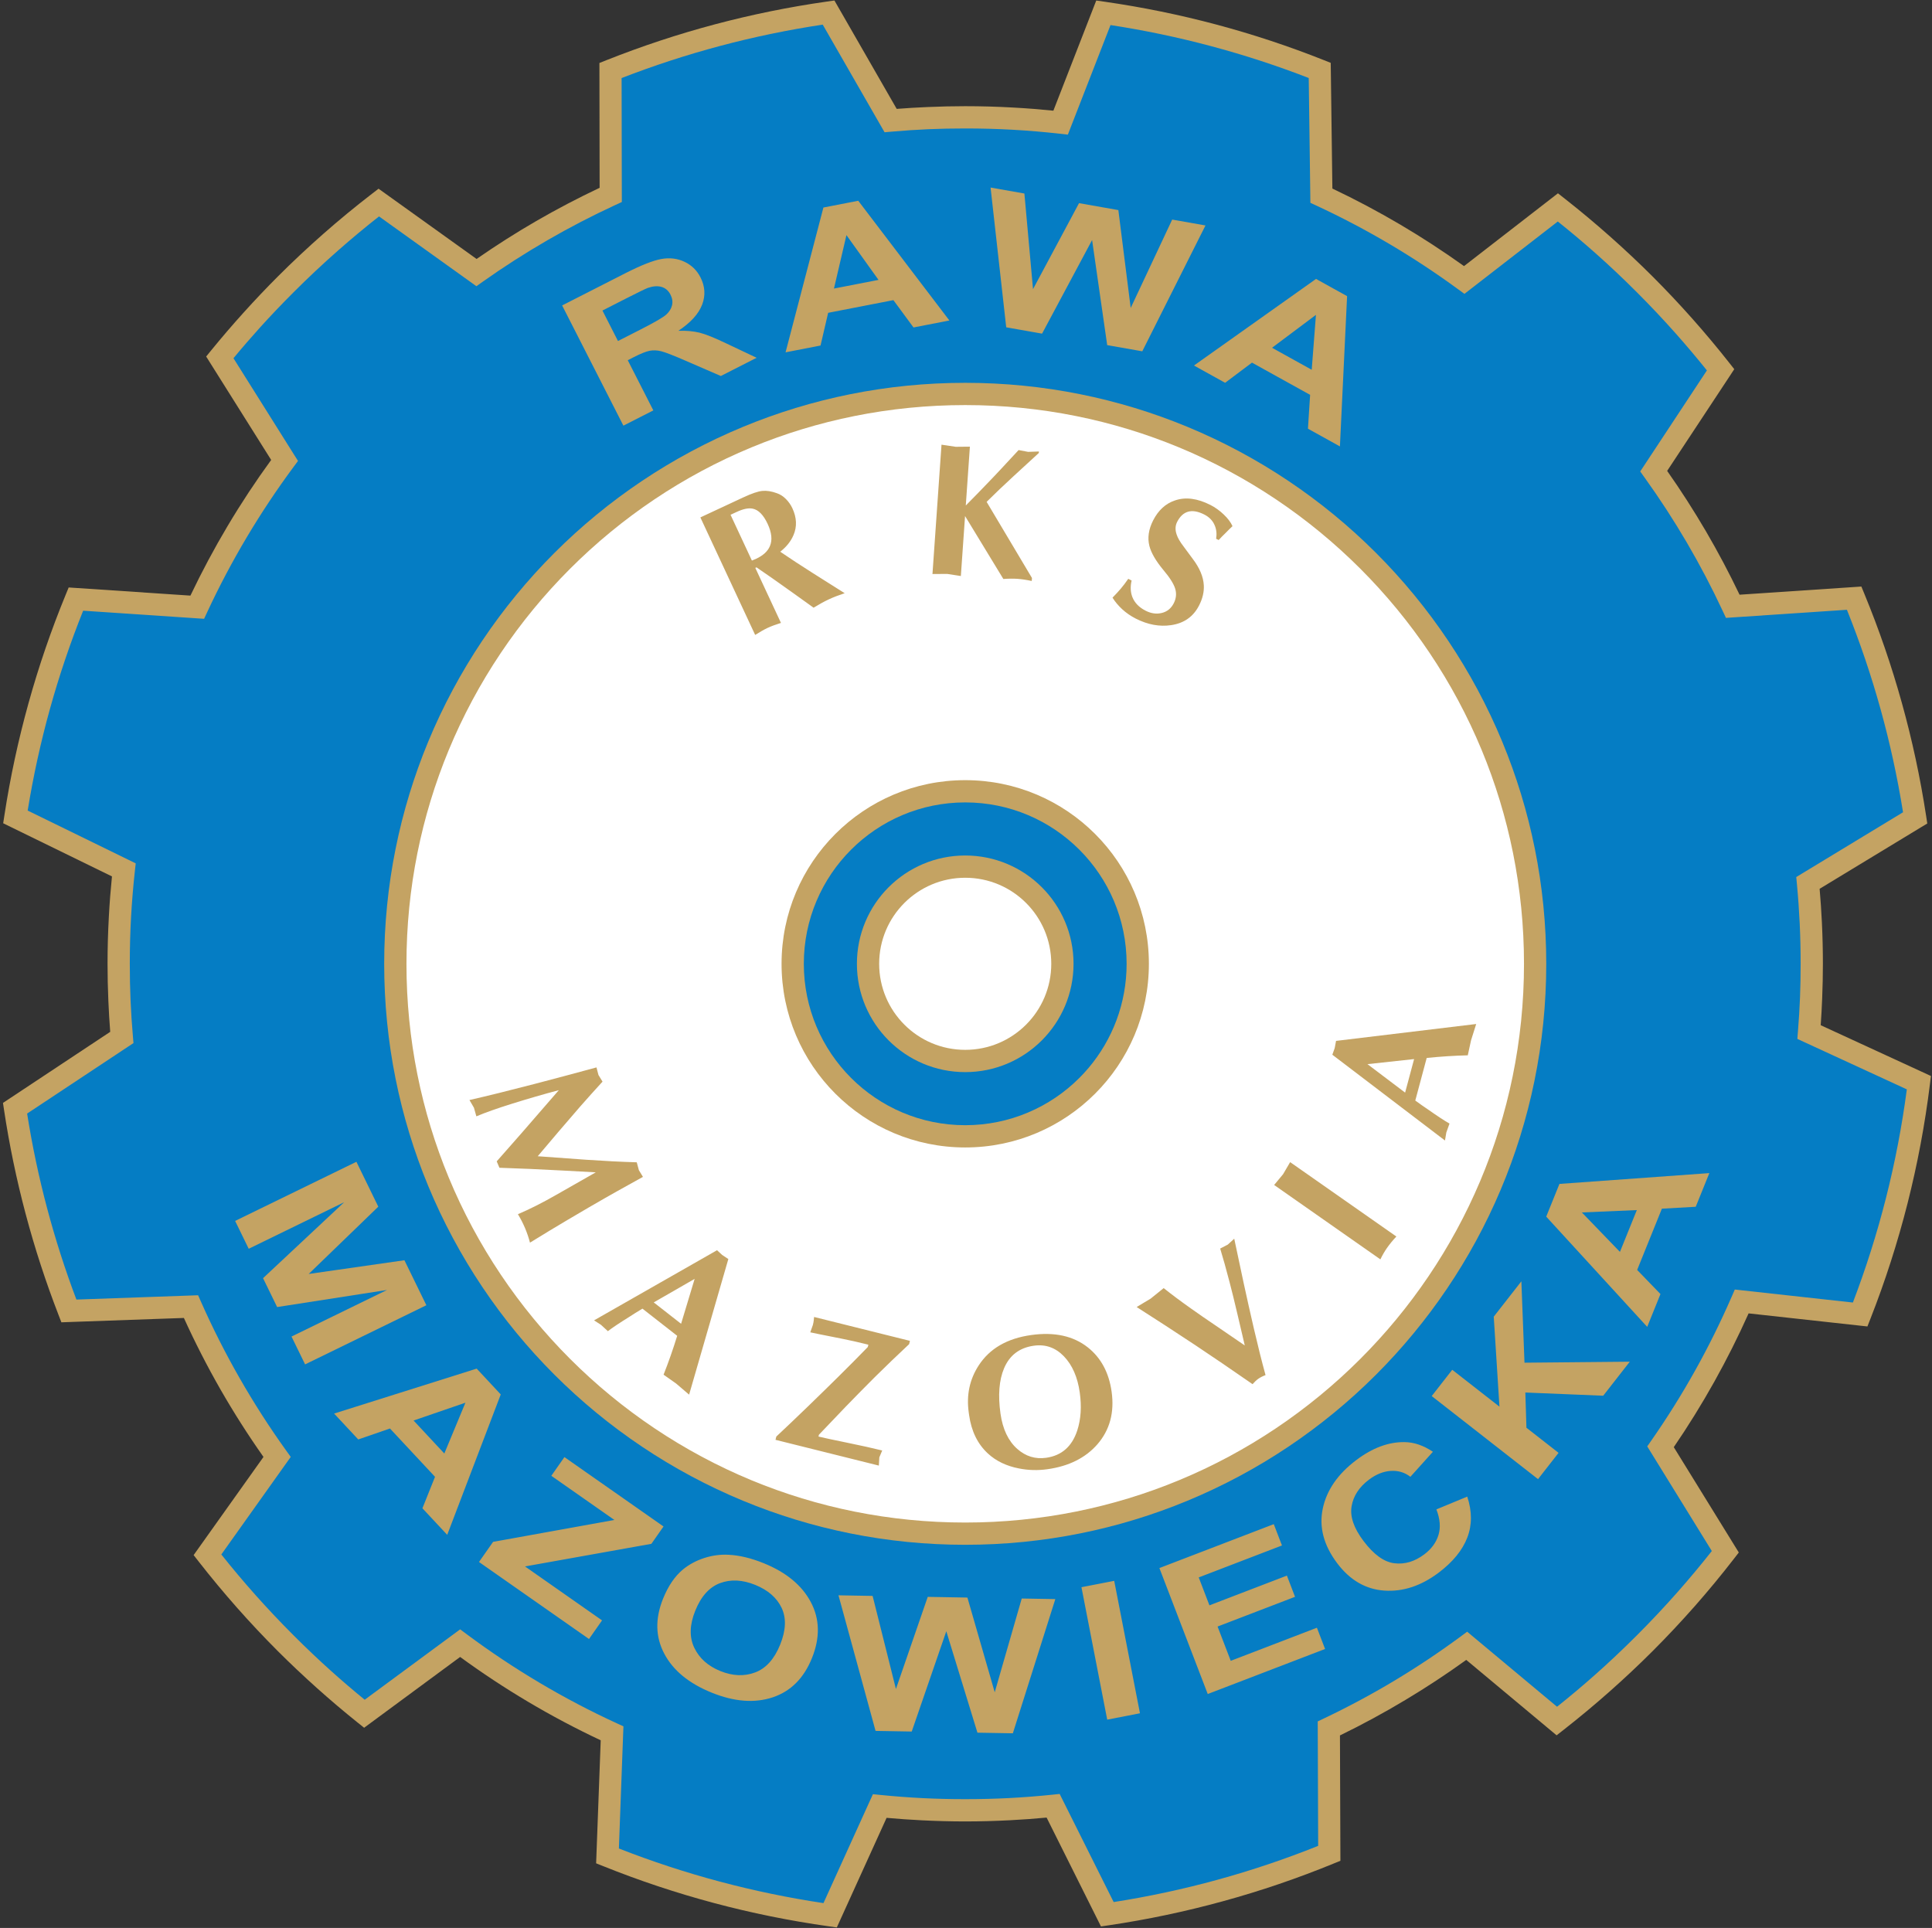
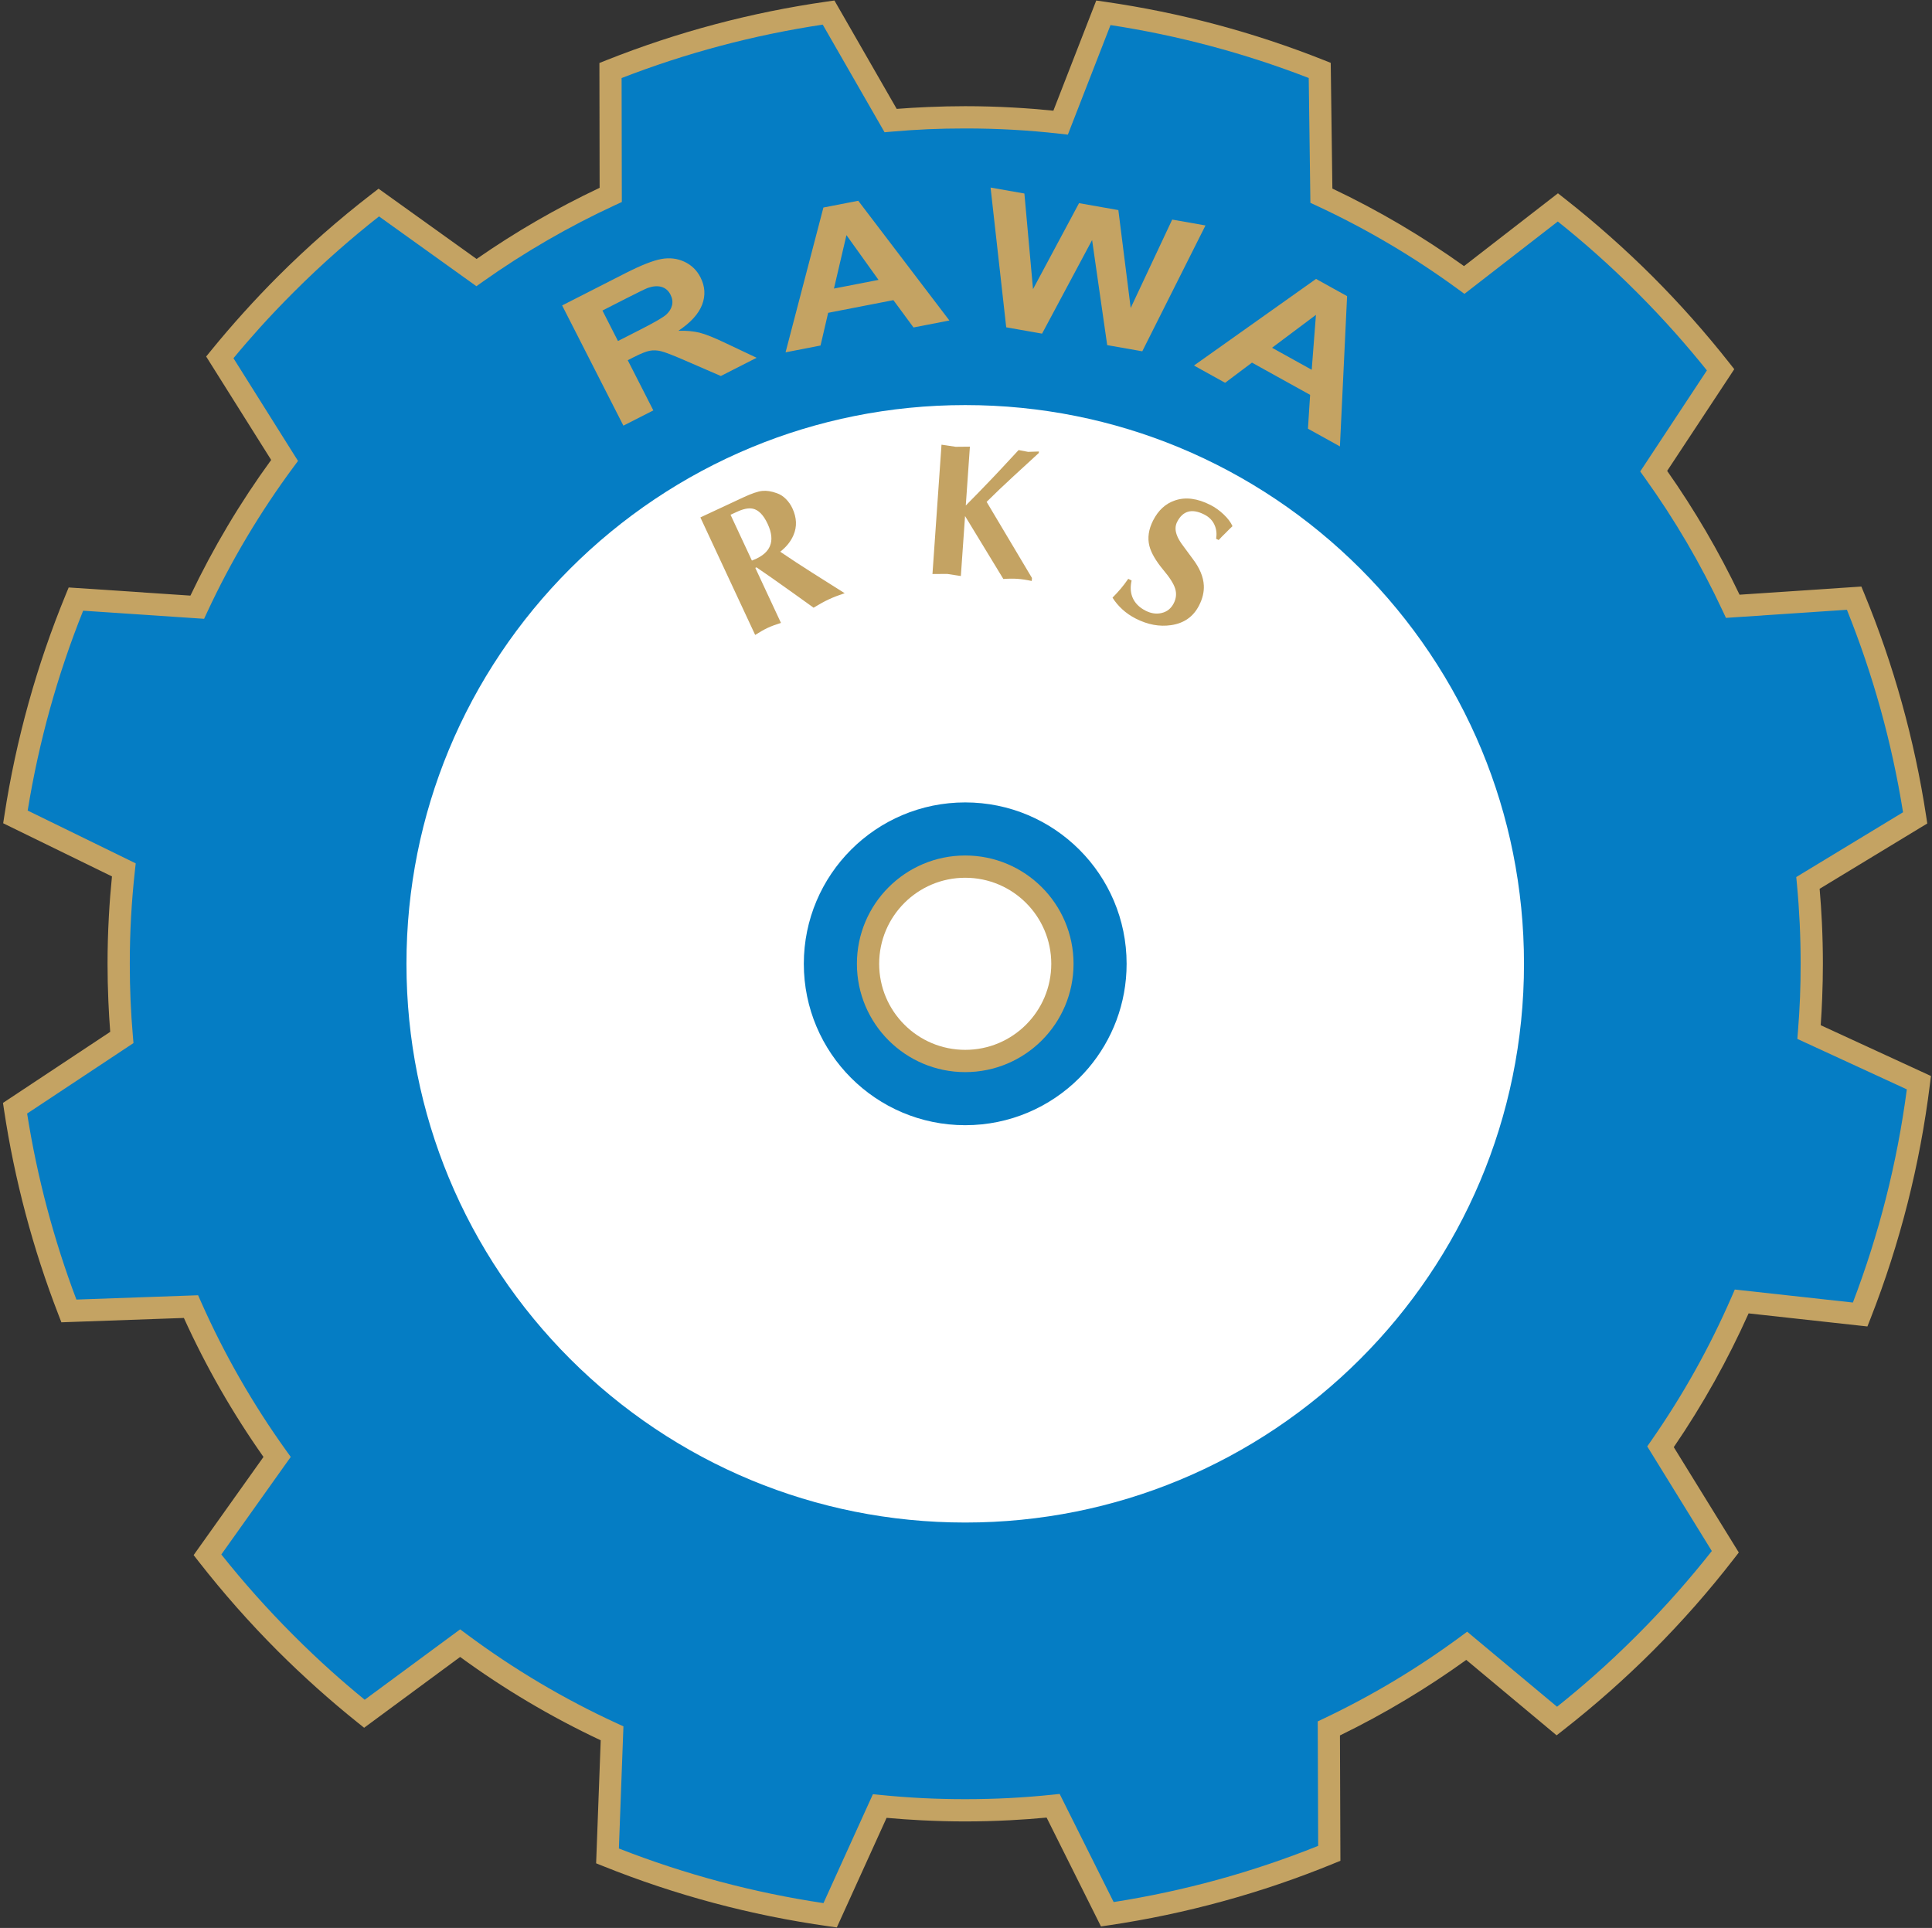
<svg xmlns="http://www.w3.org/2000/svg" width="492pt" height="491pt" viewBox="0 0 492 491" version="1.1">
  <rect x="0" y="0" width="492" height="491" fill="#333333" stroke="none" />
  <g id="surface1">
    <path style=" stroke:none;fill-rule:nonzero;fill:rgb(76.952%,63.867%,38.818%);fill-opacity:1;" d="M 338.906 17.902 L 339.301 48.02 C 345.238 50.84 351.023 53.914 356.645 57.23 C 362.191 60.504 367.59 64.023 372.824 67.77 L 395.004 50.578 L 396.746 49.23 L 398.48 50.594 C 402.34 53.621 406.164 56.816 409.949 60.172 C 413.766 63.555 417.398 66.973 420.844 70.414 C 424.293 73.863 427.66 77.438 430.941 81.133 C 434.195 84.797 437.348 88.562 440.391 92.426 L 441.645 94.02 L 440.523 95.727 L 424.555 119.926 C 428.027 124.863 431.324 130 434.438 135.316 C 437.504 140.562 440.359 145.945 442.992 151.457 L 471.988 149.516 L 474.012 149.379 L 474.789 151.266 C 478.504 160.285 481.703 169.57 484.344 179.086 C 486.961 188.504 489.027 198.109 490.516 207.871 L 490.797 209.723 L 489.176 210.703 L 463.383 226.355 C 463.633 229.234 463.828 232.117 463.965 235 C 464.133 238.578 464.215 242.066 464.215 245.461 C 464.215 248.266 464.156 251.207 464.031 254.281 C 463.938 256.629 463.816 258.898 463.66 261.098 L 489.852 273.164 L 491.73 274.031 L 491.477 276.078 C 490.203 286.395 488.293 296.523 485.785 306.426 C 483.238 316.473 480.078 326.281 476.344 335.801 L 475.551 337.816 L 473.41 337.582 L 445.297 334.488 C 442.648 340.406 439.742 346.191 436.598 351.828 C 433.371 357.602 429.914 363.184 426.242 368.555 L 441.77 393.715 L 442.801 395.383 L 441.605 396.926 C 438.355 401.125 435.016 405.164 431.602 409.043 C 428.121 412.988 424.535 416.812 420.844 420.504 C 417.359 423.988 413.684 427.441 409.824 430.859 C 406.051 434.199 402.172 437.426 398.203 440.535 L 396.402 441.945 L 394.648 440.48 L 373.395 422.738 C 368.398 426.34 363.227 429.746 357.895 432.938 C 352.453 436.203 346.895 439.219 341.23 441.973 L 341.34 472 L 341.348 473.895 L 339.59 474.613 C 330.488 478.344 321.105 481.551 311.473 484.191 C 301.957 486.805 292.25 488.859 282.398 490.32 L 280.371 490.621 L 279.453 488.781 L 266.527 462.895 C 263.426 463.188 260.309 463.414 257.172 463.574 C 253.312 463.773 249.52 463.875 245.801 463.875 C 242.199 463.875 238.516 463.777 234.758 463.59 C 231.75 463.441 228.758 463.23 225.777 462.961 L 213.98 488.941 L 213.102 490.875 L 211.012 490.578 C 201.094 489.184 191.363 487.199 181.863 484.668 C 172.219 482.094 162.801 478.953 153.656 475.281 L 151.809 474.543 L 151.883 472.559 L 152.977 443.211 C 146.617 440.219 140.449 436.949 134.496 433.414 C 128.547 429.883 122.77 426.07 117.176 421.988 L 94.469 438.734 L 92.727 440.02 L 91.027 438.656 C 87.527 435.852 84.066 432.914 80.652 429.855 C 77.172 426.734 73.871 423.613 70.758 420.504 C 63.625 413.367 56.895 405.758 50.609 397.711 L 49.309 396.047 L 50.531 394.332 L 67.098 371.047 C 63.168 365.469 59.512 359.73 56.148 353.863 C 52.773 347.969 49.66 341.891 46.828 335.652 L 17.641 336.688 L 15.633 336.762 L 14.906 334.883 C 11.66 326.508 8.859 317.926 6.531 309.16 C 4.223 300.48 2.379 291.637 1.027 282.664 L 0.758 280.883 L 2.27 279.883 L 28.066 262.785 C 27.871 260.273 27.715 257.668 27.598 254.969 C 27.457 251.684 27.387 248.512 27.387 245.461 C 27.387 241.465 27.5 237.41 27.727 233.309 C 27.91 229.906 28.176 226.535 28.512 223.203 L 2.684 210.582 L 0.812 209.664 L 1.125 207.625 C 2.609 197.949 4.664 188.426 7.258 179.09 C 9.875 169.656 13.039 160.449 16.715 151.5 L 17.488 149.613 L 19.516 149.75 L 48.492 151.688 C 51.387 145.613 54.547 139.699 57.961 133.961 C 61.395 128.188 65.098 122.574 69.055 117.137 L 53.582 92.516 L 52.504 90.797 L 53.781 89.227 C 56.426 85.98 59.18 82.773 62.039 79.605 C 64.973 76.355 67.883 73.289 70.758 70.414 C 74.508 66.664 78.395 63.023 82.406 59.496 C 86.352 56.023 90.465 52.637 94.73 49.348 L 96.402 48.059 L 98.109 49.281 L 121.367 65.953 C 126.328 62.504 131.402 59.277 136.574 56.285 C 141.82 53.25 147.203 50.43 152.699 47.832 L 152.648 17.953 L 152.645 16.039 L 154.43 15.328 C 163.422 11.758 172.645 8.699 182.066 6.195 C 191.383 3.723 200.906 1.773 210.602 0.395 L 212.492 0.125 L 213.449 1.789 L 228.352 27.73 C 230.863 27.535 233.465 27.379 236.16 27.262 C 239.484 27.117 242.699 27.043 245.801 27.043 C 249.863 27.043 253.977 27.16 258.141 27.395 C 261.547 27.582 264.918 27.848 268.25 28.188 L 278.352 2.23 L 279.168 0.133 L 281.383 0.449 C 291.008 1.836 300.457 3.777 309.695 6.238 C 319.047 8.73 328.199 11.766 337.121 15.309 L 338.879 16.008 L 338.906 17.902 " />
    <path style=" stroke:none;fill-rule:nonzero;fill:rgb(1.961%,49.022%,76.952%);fill-opacity:1;" d="M 333.68 49.867 L 333.281 19.867 C 325.164 16.719 316.812 13.988 308.258 11.711 C 299.945 9.492 291.449 7.711 282.801 6.383 L 272.73 32.25 L 271.941 34.285 L 269.785 34.047 C 265.812 33.598 261.824 33.262 257.832 33.039 C 253.93 32.824 249.922 32.715 245.801 32.715 C 242.523 32.715 239.391 32.777 236.402 32.906 C 233.387 33.039 230.266 33.246 227.047 33.527 L 225.262 33.684 L 224.355 32.109 L 209.516 6.273 C 200.672 7.605 191.992 9.41 183.508 11.664 C 174.887 13.957 166.477 16.703 158.297 19.879 L 158.352 49.633 L 158.355 51.445 L 156.715 52.203 C 150.785 54.941 145.012 57.938 139.41 61.18 C 133.715 64.477 128.227 67.996 122.969 71.723 L 121.32 72.891 L 119.691 71.723 L 96.523 55.113 C 93.02 57.867 89.559 60.746 86.148 63.746 C 82.254 67.172 78.457 70.73 74.766 74.426 C 71.738 77.453 68.887 80.445 66.223 83.395 C 63.934 85.934 61.672 88.543 59.453 91.227 L 74.859 115.754 L 75.891 117.387 L 74.738 118.941 C 70.492 124.676 66.516 130.648 62.832 136.84 C 59.176 142.984 55.824 149.32 52.797 155.824 L 51.977 157.594 L 50.043 157.465 L 21.176 155.531 C 17.914 163.676 15.078 172.039 12.703 180.598 C 10.371 189.004 8.477 197.621 7.047 206.43 L 32.773 219.004 L 34.562 219.879 L 34.344 221.852 C 33.914 225.762 33.59 229.688 33.371 233.617 C 33.16 237.453 33.055 241.402 33.055 245.461 C 33.055 248.707 33.117 251.805 33.246 254.746 C 33.371 257.723 33.574 260.805 33.848 263.984 L 33.992 265.645 L 32.586 266.578 L 6.906 283.598 C 8.203 291.805 9.91 299.855 12 307.723 C 14.105 315.648 16.598 323.406 19.457 330.969 L 48.531 329.938 L 50.449 329.871 L 51.223 331.621 C 54.176 338.277 57.461 344.758 61.066 351.051 C 64.715 357.422 68.652 363.547 72.855 369.398 L 74.039 371.043 L 72.867 372.688 L 56.363 395.887 C 62.074 403.066 68.219 409.949 74.766 416.492 C 77.996 419.727 81.215 422.777 84.418 425.648 C 87.152 428.098 89.973 430.512 92.875 432.883 L 115.504 416.195 L 117.184 414.957 L 118.859 416.203 C 124.781 420.617 130.965 424.738 137.375 428.543 C 143.758 432.332 150.32 435.781 157.043 438.871 L 158.762 439.66 L 158.691 441.539 L 157.605 470.766 C 165.953 474.039 174.531 476.859 183.305 479.199 C 191.926 481.496 200.734 483.332 209.703 484.676 L 221.453 458.789 L 222.297 456.938 L 224.312 457.141 C 227.855 457.496 231.426 457.766 235.023 457.945 C 238.488 458.117 242.082 458.203 245.801 458.203 C 249.613 458.203 253.309 458.113 256.883 457.93 C 260.582 457.738 264.258 457.453 267.902 457.078 L 269.852 456.875 L 270.727 458.629 L 283.602 484.41 C 292.605 483 301.41 481.102 309.988 478.746 C 318.754 476.34 327.328 473.449 335.684 470.098 L 335.578 440.191 L 335.57 438.402 L 337.184 437.633 C 343.328 434.707 349.273 431.52 354.996 428.09 C 360.781 424.621 366.402 420.879 371.844 416.871 L 373.625 415.555 L 375.328 416.98 L 396.516 434.668 C 399.773 432.07 402.965 429.391 406.078 426.629 C 409.688 423.438 413.273 420.055 416.836 416.492 C 420.469 412.859 423.977 409.125 427.348 405.301 C 430.332 401.91 433.195 398.48 435.93 395.008 L 420.461 369.945 L 419.484 368.363 L 420.539 366.848 C 424.551 361.086 428.266 355.156 431.656 349.082 C 435.051 343.012 438.152 336.754 440.953 330.32 L 441.785 328.41 L 443.844 328.641 L 471.855 331.723 C 475.16 323.062 477.984 314.16 480.293 305.055 C 482.574 296.047 484.352 286.828 485.59 277.434 L 459.508 265.414 L 457.711 264.586 L 457.867 262.625 C 458.102 259.676 458.277 256.816 458.387 254.059 C 458.492 251.355 458.547 248.488 458.547 245.461 C 458.547 241.93 458.469 238.531 458.316 235.266 C 458.152 231.84 457.914 228.461 457.598 225.121 L 457.43 223.363 L 458.949 222.441 L 484.625 206.863 C 483.188 197.902 481.27 189.137 478.898 180.594 C 476.5 171.957 473.633 163.516 470.332 155.297 L 441.453 157.23 L 439.527 157.359 L 438.707 155.605 C 435.926 149.641 432.871 143.824 429.566 138.176 C 426.273 132.547 422.688 127.031 418.824 121.645 L 417.695 120.07 L 418.77 118.445 L 434.676 94.336 C 432.102 91.121 429.445 87.977 426.711 84.895 C 423.543 81.332 420.25 77.84 416.836 74.426 C 413.312 70.898 409.766 67.555 406.207 64.398 C 403.152 61.695 399.988 59.027 396.707 56.41 L 374.609 73.539 L 372.93 74.84 L 371.211 73.586 C 365.605 69.488 359.785 65.652 353.766 62.102 C 347.793 58.578 341.637 55.336 335.316 52.402 L 333.699 51.652 L 333.68 49.867 " />
-     <path style=" stroke:none;fill-rule:nonzero;fill:rgb(76.952%,63.867%,38.818%);fill-opacity:1;" d="M 302.379 108.703 C 320.504 116.211 336.801 127.199 350.43 140.828 C 364.059 154.461 375.047 170.758 382.555 188.883 C 389.777 206.324 393.766 225.434 393.766 245.461 C 393.766 286.32 377.203 323.312 350.43 350.086 C 336.801 363.719 320.504 374.703 302.379 382.211 C 284.938 389.438 265.828 393.422 245.801 393.422 C 225.777 393.422 206.664 389.438 189.223 382.211 C 171.098 374.703 154.801 363.719 141.172 350.086 C 127.543 336.457 116.555 320.16 109.047 302.035 C 101.824 284.594 97.836 265.484 97.836 245.461 C 97.836 225.434 101.824 206.324 109.047 188.883 C 116.555 170.758 127.543 154.461 141.172 140.828 C 154.801 127.199 171.098 116.211 189.223 108.707 C 206.664 101.48 225.777 97.496 245.801 97.496 C 265.828 97.496 284.938 101.48 302.379 108.703 " />
    <path style=" stroke:none;fill-rule:nonzero;fill:rgb(100%,100%,100%);fill-opacity:1;" d="M 346.422 144.84 C 333.289 131.711 317.625 121.137 300.23 113.934 C 283.477 106.992 265.094 103.164 245.801 103.164 C 226.508 103.164 208.125 106.992 191.371 113.934 C 173.977 121.137 158.312 131.711 145.18 144.84 C 132.051 157.969 121.48 173.637 114.273 191.027 C 107.336 207.781 103.508 226.164 103.508 245.461 C 103.508 264.754 107.336 283.137 114.273 299.887 C 121.48 317.281 132.051 332.949 145.18 346.078 C 158.312 359.211 173.977 369.781 191.371 376.984 C 208.125 383.926 226.508 387.754 245.801 387.754 C 265.094 387.754 283.477 383.926 300.23 376.984 C 317.625 369.781 333.289 359.211 346.422 346.078 C 372.172 320.332 388.098 284.758 388.098 245.461 C 388.098 226.164 384.266 207.781 377.328 191.027 C 370.121 173.637 359.551 157.969 346.422 144.84 " />
-     <path style=" stroke:none;fill-rule:nonzero;fill:rgb(76.952%,63.867%,38.818%);fill-opacity:1;" d="M 59.879 310.941 L 90.762 295.879 L 96.336 307.312 L 78.613 324.449 L 102.988 320.953 L 108.578 332.414 L 77.695 347.477 L 74.238 340.387 L 98.551 328.527 L 70.574 332.875 L 66.988 325.52 L 87.648 306.176 L 63.336 318.031 Z M 113.887 390.887 L 107.574 384.121 L 110.781 376.109 L 99.305 363.805 L 91.23 366.594 L 85.082 360 L 121.391 348.555 L 127.52 355.129 Z M 113.152 370.176 L 118.523 357.234 L 105.32 361.773 Z M 121.98 397.801 L 125.57 392.676 L 156.461 387.098 L 140.398 375.852 L 143.734 371.086 L 168.973 388.758 L 165.879 393.176 L 133.699 398.934 L 153.316 412.672 L 149.996 417.414 Z M 168.855 407.145 C 170.168 403.895 171.855 401.414 173.938 399.691 C 175.48 398.434 177.281 397.461 179.34 396.789 C 181.391 396.129 183.461 395.848 185.535 395.965 C 188.312 396.102 191.281 396.816 194.461 398.102 C 200.211 400.426 204.223 403.738 206.496 408.047 C 208.773 412.352 208.863 417.098 206.77 422.281 C 204.688 427.43 201.348 430.758 196.746 432.281 C 192.148 433.797 186.984 433.398 181.262 431.086 C 175.453 428.742 171.422 425.43 169.164 421.16 C 166.906 416.887 166.809 412.211 168.855 407.145 Z M 177.055 410.207 C 175.598 413.812 175.52 416.965 176.805 419.648 C 178.094 422.336 180.309 424.309 183.453 425.582 C 186.59 426.848 189.539 426.969 192.305 425.93 C 195.059 424.895 197.188 422.535 198.68 418.84 C 200.152 415.191 200.273 412.074 199.047 409.48 C 197.809 406.895 195.562 404.941 192.32 403.633 C 189.066 402.316 186.082 402.172 183.359 403.188 C 180.645 404.203 178.539 406.535 177.055 410.207 Z M 222.969 440.82 L 213.527 406.289 L 222.219 406.441 L 228.156 430.148 L 236.258 406.684 L 246.359 406.863 L 253.316 430.984 L 260.195 407.102 L 268.746 407.254 L 257.93 441.43 L 248.914 441.273 L 240.984 415.441 L 232.18 440.98 Z M 281.961 437.953 L 275.402 404.223 L 283.742 402.602 L 290.301 436.332 Z M 307.562 431.426 L 295.25 399.348 L 324.379 388.164 L 326.461 393.594 L 305.266 401.73 L 307.992 408.844 L 327.719 401.27 L 329.789 406.672 L 310.066 414.242 L 313.418 422.973 L 335.363 414.547 L 337.441 419.957 Z M 365.789 384.406 L 373.645 381.152 C 374.895 384.91 374.895 388.398 373.645 391.621 C 372.398 394.836 369.965 397.812 366.355 400.531 C 361.895 403.891 357.285 405.41 352.539 405.09 C 347.789 404.762 343.785 402.441 340.535 398.129 C 337.094 393.562 335.867 388.926 336.852 384.219 C 337.836 379.52 340.68 375.395 345.391 371.844 C 349.496 368.746 353.586 367.219 357.648 367.273 C 360.066 367.285 362.48 368.109 364.902 369.73 L 359.168 376.105 C 357.703 374.977 356.023 374.477 354.137 374.609 C 352.254 374.734 350.414 375.48 348.613 376.836 C 346.125 378.715 344.645 380.969 344.199 383.598 C 343.746 386.223 344.754 389.172 347.219 392.441 C 349.832 395.91 352.453 397.812 355.098 398.125 C 357.734 398.453 360.277 397.688 362.719 395.848 C 364.527 394.488 365.723 392.852 366.316 390.934 C 366.91 389.023 366.73 386.844 365.789 384.406 Z M 391.672 376.699 L 364.598 355.547 L 369.824 348.852 L 381.848 358.242 L 380.395 335.324 L 387.43 326.32 L 388.223 347.047 L 415.039 346.793 L 408.27 355.457 L 388.441 354.641 L 388.719 363.613 L 396.902 370.004 Z M 435.297 298.762 L 431.832 307.336 L 423.215 307.82 L 416.914 323.422 L 422.852 329.562 L 419.477 337.922 L 393.758 309.848 L 397.125 301.516 Z M 416.832 308.18 L 402.836 308.781 L 412.531 318.828 Z M 416.832 308.18 " />
-     <path style=" stroke:none;fill-rule:nonzero;fill:rgb(76.952%,63.867%,38.818%);fill-opacity:1;" d="M 119.551 280.152 C 124.145 279.105 129.637 277.746 136.02 276.082 C 140.871 274.82 146.164 273.406 151.898 271.844 L 152.402 273.77 L 153.438 275.469 C 151.512 277.57 149.625 279.676 147.773 281.781 C 146.863 282.828 145.047 284.938 142.324 288.109 C 140.949 289.703 139.156 291.82 136.938 294.465 C 141.062 294.762 145.191 295.062 149.316 295.363 C 153.828 295.672 158.105 295.891 162.156 296.012 L 162.699 298.023 L 163.734 299.723 C 158.105 302.844 154.871 304.648 154.039 305.141 C 151.633 306.512 148.453 308.363 144.508 310.699 C 141.758 312.32 138.574 314.246 134.965 316.473 C 134.629 315.188 134.207 313.945 133.691 312.734 C 133.191 311.559 132.594 310.387 131.891 309.227 C 134.895 307.949 138.152 306.309 141.66 304.297 C 145.172 302.285 148.523 300.375 151.719 298.566 C 150.762 298.52 148.004 298.371 143.445 298.117 C 139.812 297.918 137.027 297.781 135.082 297.703 C 132.105 297.574 129.477 297.477 127.184 297.402 L 126.809 296.52 L 126.492 295.77 C 129.422 292.438 131.496 290.078 132.719 288.695 C 138.555 281.977 141.754 278.289 142.312 277.637 C 138.344 278.691 134.414 279.832 130.516 281.051 C 126.617 282.27 123.551 283.355 121.312 284.305 L 120.695 282.117 Z M 151.281 336.266 L 182.602 318.402 L 183.91 319.609 L 185.477 320.648 L 175.488 355.18 L 172.164 352.34 L 168.984 350.098 C 170.238 346.934 171.395 343.633 172.453 340.199 L 163.602 333.281 C 162.223 334.113 161.152 334.781 160.395 335.285 C 157.789 336.902 155.926 338.148 154.801 339.016 L 153.027 337.387 Z M 173.445 337.137 L 176.898 325.699 L 166.48 331.691 Z M 207.316 335.402 L 231.723 341.484 L 231.516 342.324 C 228.59 345.059 225.66 347.871 222.73 350.77 C 220.402 353.094 217.953 355.582 215.379 358.238 C 213.77 359.914 211.496 362.301 208.547 365.391 L 208.43 365.855 C 209.609 366.148 212.008 366.664 215.613 367.398 C 219.227 368.133 222.238 368.805 224.66 369.406 L 223.93 371.152 L 223.805 373.25 L 197.488 366.688 L 197.699 365.852 C 199.848 363.848 202.551 361.273 205.809 358.129 C 208.762 355.27 211.355 352.734 213.59 350.52 C 216.172 347.965 218.641 345.48 220.988 343.062 L 221.141 342.461 C 218.719 341.855 216.551 341.363 214.633 340.984 C 209.477 339.965 206.715 339.406 206.344 339.312 L 207.004 337.449 C 207.129 336.953 207.203 336.559 207.227 336.27 C 207.246 335.977 207.277 335.688 207.316 335.402 Z M 246.699 359.734 C 246.074 355.297 246.922 351.301 249.23 347.746 C 252.02 343.445 256.473 340.863 262.59 340.004 C 268.516 339.172 273.332 340.223 277.039 343.16 C 280.387 345.824 282.402 349.578 283.082 354.43 C 283.824 359.719 282.621 364.188 279.457 367.832 C 276.43 371.293 272.195 373.406 266.762 374.172 C 264.297 374.52 261.871 374.453 259.488 373.98 C 256.305 373.363 253.672 372.102 251.602 370.195 C 248.977 367.785 247.371 364.52 246.793 360.398 Z M 274.969 354.648 C 274.418 350.719 273.074 347.645 270.934 345.422 C 268.797 343.203 266.238 342.301 263.262 342.723 C 259.617 343.234 257.09 345.156 255.688 348.488 C 254.426 351.477 254.125 355.316 254.781 360.004 C 255.34 363.965 256.762 366.965 259.055 369.004 C 261.195 370.898 263.645 371.652 266.398 371.266 C 270.359 370.711 273.008 368.383 274.34 364.285 C 275.262 361.441 275.473 358.227 274.969 354.648 Z M 289.461 332.871 L 293.047 330.711 L 296.34 328.051 C 298.293 329.613 300.586 331.328 303.223 333.195 C 305.02 334.477 307.32 336.066 310.137 337.965 C 313.805 340.473 316.094 342.035 316.992 342.652 C 316.387 340.109 315.777 337.512 315.164 334.852 C 314.379 331.496 313.703 328.746 313.137 326.602 C 312.234 323.137 311.43 320.258 310.73 317.977 L 312.664 316.973 L 314.309 315.469 C 315.105 319.285 315.906 323.055 316.711 326.77 C 317.516 330.48 318.379 334.34 319.305 338.34 C 320.352 342.844 321.34 346.797 322.281 350.203 C 321.539 350.484 320.922 350.801 320.426 351.152 C 319.98 351.465 319.496 351.918 318.977 352.516 C 313.656 348.82 308.762 345.488 304.301 342.52 C 299.199 339.137 294.25 335.922 289.461 332.871 Z M 324.473 301.785 L 326.746 299.043 L 328.547 295.969 L 355.598 314.91 C 354.688 315.875 353.895 316.844 353.215 317.812 C 352.629 318.648 352.062 319.621 351.523 320.73 Z M 367.973 290.461 L 339.289 268.613 L 339.891 266.938 L 340.234 265.09 L 375.926 260.789 L 374.609 264.961 L 373.785 268.766 C 370.387 268.848 366.898 269.07 363.32 269.438 L 360.414 280.285 C 361.719 281.234 362.75 281.957 363.508 282.457 C 366.02 284.223 367.891 285.453 369.129 286.148 L 368.32 288.418 Z M 360.113 269.723 L 348.238 271.012 L 357.824 278.262 Z M 360.113 269.723 " />
    <path style=" stroke:none;fill-rule:nonzero;fill:rgb(76.952%,63.867%,38.818%);fill-opacity:1;" d="M 192.309 161.703 L 178.355 131.773 L 189.316 126.66 C 191.434 125.676 193.039 125.129 194.141 125.023 C 195.238 124.914 196.469 125.109 197.828 125.605 C 198.664 125.887 199.43 126.375 200.129 127.074 C 200.824 127.773 201.375 128.559 201.781 129.43 C 202.902 131.836 203 134.121 202.066 136.285 C 201.395 137.871 200.266 139.281 198.688 140.512 C 201.273 142.27 204.043 144.086 207 145.957 C 209.699 147.66 212.402 149.367 215.105 151.074 C 213.547 151.59 212.199 152.109 211.07 152.641 C 209.938 153.164 208.645 153.875 207.188 154.766 C 204.758 153.039 202.953 151.742 201.773 150.883 C 197.855 148.082 194.816 145.953 192.652 144.492 L 192.348 144.633 L 198.879 158.641 C 197.492 159.074 196.363 159.496 195.496 159.902 C 194.652 160.293 193.594 160.895 192.309 161.703 Z M 191.477 142.762 L 192.496 142.34 C 194.324 141.488 195.512 140.402 196.062 139.086 C 196.723 137.543 196.527 135.656 195.488 133.422 C 194.422 131.133 193.145 129.836 191.664 129.539 C 190.609 129.324 189.242 129.609 187.562 130.395 L 186.039 131.102 Z M 239.762 113.25 L 243.383 113.789 L 246.992 113.754 L 245.945 128.742 C 247.773 126.91 250.035 124.586 252.734 121.758 C 253.465 121.008 255.684 118.629 259.395 114.621 L 261.816 115.078 L 264.566 114.984 L 264.539 115.367 C 261.625 118.051 259.48 120.016 258.113 121.27 C 255.711 123.473 253.426 125.656 251.254 127.812 L 262.797 147.195 L 262.742 147.961 C 261.414 147.676 260.191 147.492 259.074 147.414 C 258.055 147.344 256.863 147.355 255.512 147.453 L 245.758 131.422 L 244.688 146.699 L 241.215 146.164 L 237.461 146.191 Z M 287.32 147.41 L 288.176 147.844 C 287.82 149.387 287.879 150.781 288.355 152.031 C 288.934 153.512 290.062 154.68 291.742 155.535 C 293.141 156.246 294.516 156.438 295.871 156.102 C 297.227 155.77 298.238 154.949 298.906 153.637 C 299.531 152.41 299.652 151.172 299.27 149.914 C 298.883 148.66 297.863 147.051 296.203 145.094 C 294.316 142.805 293.152 140.789 292.707 139.055 C 292.18 136.992 292.496 134.816 293.656 132.535 C 294.98 129.941 296.832 128.246 299.215 127.449 C 301.91 126.523 304.926 126.91 308.266 128.613 C 309.461 129.223 310.586 130.027 311.637 131.031 C 312.688 132.035 313.434 133.023 313.867 134 C 313.176 134.652 312.637 135.188 312.246 135.598 C 311.395 136.422 310.762 137.066 310.344 137.535 L 309.699 137.211 C 309.895 135.98 309.781 134.863 309.359 133.859 C 308.871 132.637 307.98 131.703 306.699 131.047 C 305.102 130.234 303.727 129.992 302.57 130.316 C 301.418 130.645 300.484 131.508 299.773 132.906 C 299.277 133.875 299.234 134.949 299.641 136.125 C 299.922 136.984 300.492 137.977 301.355 139.102 L 303.715 142.297 C 305.5 144.641 306.449 146.902 306.562 149.078 C 306.648 150.738 306.25 152.438 305.363 154.18 C 303.898 157.059 301.516 158.734 298.223 159.211 C 295.27 159.648 292.27 159.09 289.219 157.535 C 287.934 156.879 286.793 156.09 285.789 155.168 C 284.789 154.242 283.961 153.258 283.312 152.207 C 284.133 151.371 284.836 150.605 285.422 149.914 C 286.008 149.227 286.641 148.391 287.32 147.41 " />
    <path style=" stroke:none;fill-rule:nonzero;fill:rgb(76.952%,63.867%,38.818%);fill-opacity:1;" d="M 158.754 108.402 L 143.152 77.789 L 159.195 69.613 C 163.227 67.562 166.293 66.348 168.402 65.965 C 170.508 65.582 172.473 65.812 174.285 66.656 C 176.105 67.508 177.465 68.836 178.387 70.645 C 179.559 72.941 179.691 75.27 178.797 77.613 C 177.895 79.949 175.883 82.168 172.766 84.238 C 174.816 84.184 176.613 84.344 178.16 84.73 C 179.711 85.117 181.992 86.039 185.023 87.492 L 192.68 91.117 L 183.57 95.758 L 174.664 91.898 C 171.492 90.52 169.395 89.699 168.359 89.449 C 167.324 89.195 166.344 89.164 165.414 89.34 C 164.492 89.523 163.16 90.059 161.402 90.953 L 159.863 91.738 L 166.379 104.52 Z M 157.371 86.848 L 163.004 83.98 C 166.66 82.117 168.883 80.832 169.668 80.117 C 170.445 79.406 170.938 78.609 171.145 77.73 C 171.34 76.859 171.215 75.961 170.746 75.043 C 170.219 74.008 169.457 73.355 168.457 73.066 C 167.457 72.777 166.297 72.867 164.969 73.324 C 164.32 73.574 162.449 74.484 159.355 76.059 L 153.418 79.086 Z M 241.77 81.621 L 232.633 83.395 L 227.512 76.438 L 210.895 79.668 L 208.957 87.996 L 200.051 89.73 L 209.688 52.852 L 218.562 51.129 Z M 223.719 71.281 L 215.555 59.879 L 212.375 73.488 Z M 256.242 83.359 L 252.258 47.766 L 260.871 49.285 L 263.066 73.637 L 274.785 51.738 L 284.797 53.504 L 287.941 78.43 L 298.508 55.922 L 306.984 57.418 L 290.891 89.469 L 281.957 87.895 L 278.113 61.133 L 265.371 84.969 Z M 341.223 113.691 L 333.082 109.18 L 333.633 100.559 L 318.824 92.352 L 311.988 97.488 L 304.055 93.09 L 335.141 71.035 L 343.047 75.418 Z M 334.039 94.172 L 335.117 80.188 L 323.934 88.566 Z M 334.039 94.172 " />
-     <path style=" stroke:none;fill-rule:nonzero;fill:rgb(76.952%,63.867%,38.818%);fill-opacity:1;" d="M 245.801 198.688 C 258.719 198.688 270.41 203.922 278.875 212.387 C 287.34 220.848 292.574 232.543 292.574 245.457 C 292.574 258.371 287.34 270.066 278.875 278.531 C 270.41 286.996 258.719 292.23 245.801 292.23 C 232.887 292.23 221.191 286.996 212.73 278.531 C 204.266 270.066 199.031 258.371 199.031 245.457 C 199.031 232.543 204.266 220.852 212.73 212.387 C 221.191 203.922 232.887 198.688 245.801 198.688 " />
    <path style=" stroke:none;fill-rule:nonzero;fill:rgb(1.961%,49.022%,76.952%);fill-opacity:1;" d="M 274.867 216.395 C 267.43 208.957 257.152 204.355 245.801 204.355 C 234.449 204.355 224.176 208.957 216.738 216.395 C 209.301 223.832 204.699 234.105 204.699 245.457 C 204.699 256.809 209.301 267.086 216.738 274.523 C 224.176 281.961 234.449 286.562 245.801 286.562 C 257.152 286.562 267.43 281.961 274.867 274.523 C 275.672 273.719 276.445 272.879 277.184 272.008 C 283.246 264.844 286.902 255.578 286.902 245.457 C 286.902 234.105 282.305 223.832 274.867 216.395 " />
    <path style=" stroke:none;fill-rule:nonzero;fill:rgb(76.952%,63.867%,38.818%);fill-opacity:1;" d="M 245.801 217.875 C 253.418 217.875 260.312 220.961 265.305 225.953 C 270.297 230.945 273.387 237.844 273.387 245.457 C 273.387 253.074 270.297 259.973 265.305 264.965 C 260.312 269.953 253.418 273.043 245.801 273.043 C 238.184 273.043 231.289 269.953 226.297 264.965 C 221.305 259.973 218.219 253.074 218.219 245.457 C 218.219 237.844 221.305 230.945 226.297 225.953 C 231.289 220.961 238.184 217.875 245.801 217.875 " />
    <path style=" stroke:none;fill-rule:nonzero;fill:rgb(100%,100%,100%);fill-opacity:1;" d="M 261.297 229.961 C 257.332 225.996 251.855 223.543 245.801 223.543 C 239.75 223.543 234.27 225.996 230.305 229.961 C 226.34 233.926 223.887 239.406 223.887 245.457 C 223.887 251.512 226.34 256.988 230.305 260.953 C 234.27 264.922 239.75 267.371 245.801 267.371 C 251.855 267.371 257.332 264.922 261.297 260.953 C 265.262 256.988 267.715 251.512 267.715 245.457 C 267.715 239.406 265.262 233.926 261.297 229.961 " />
  </g>
</svg>